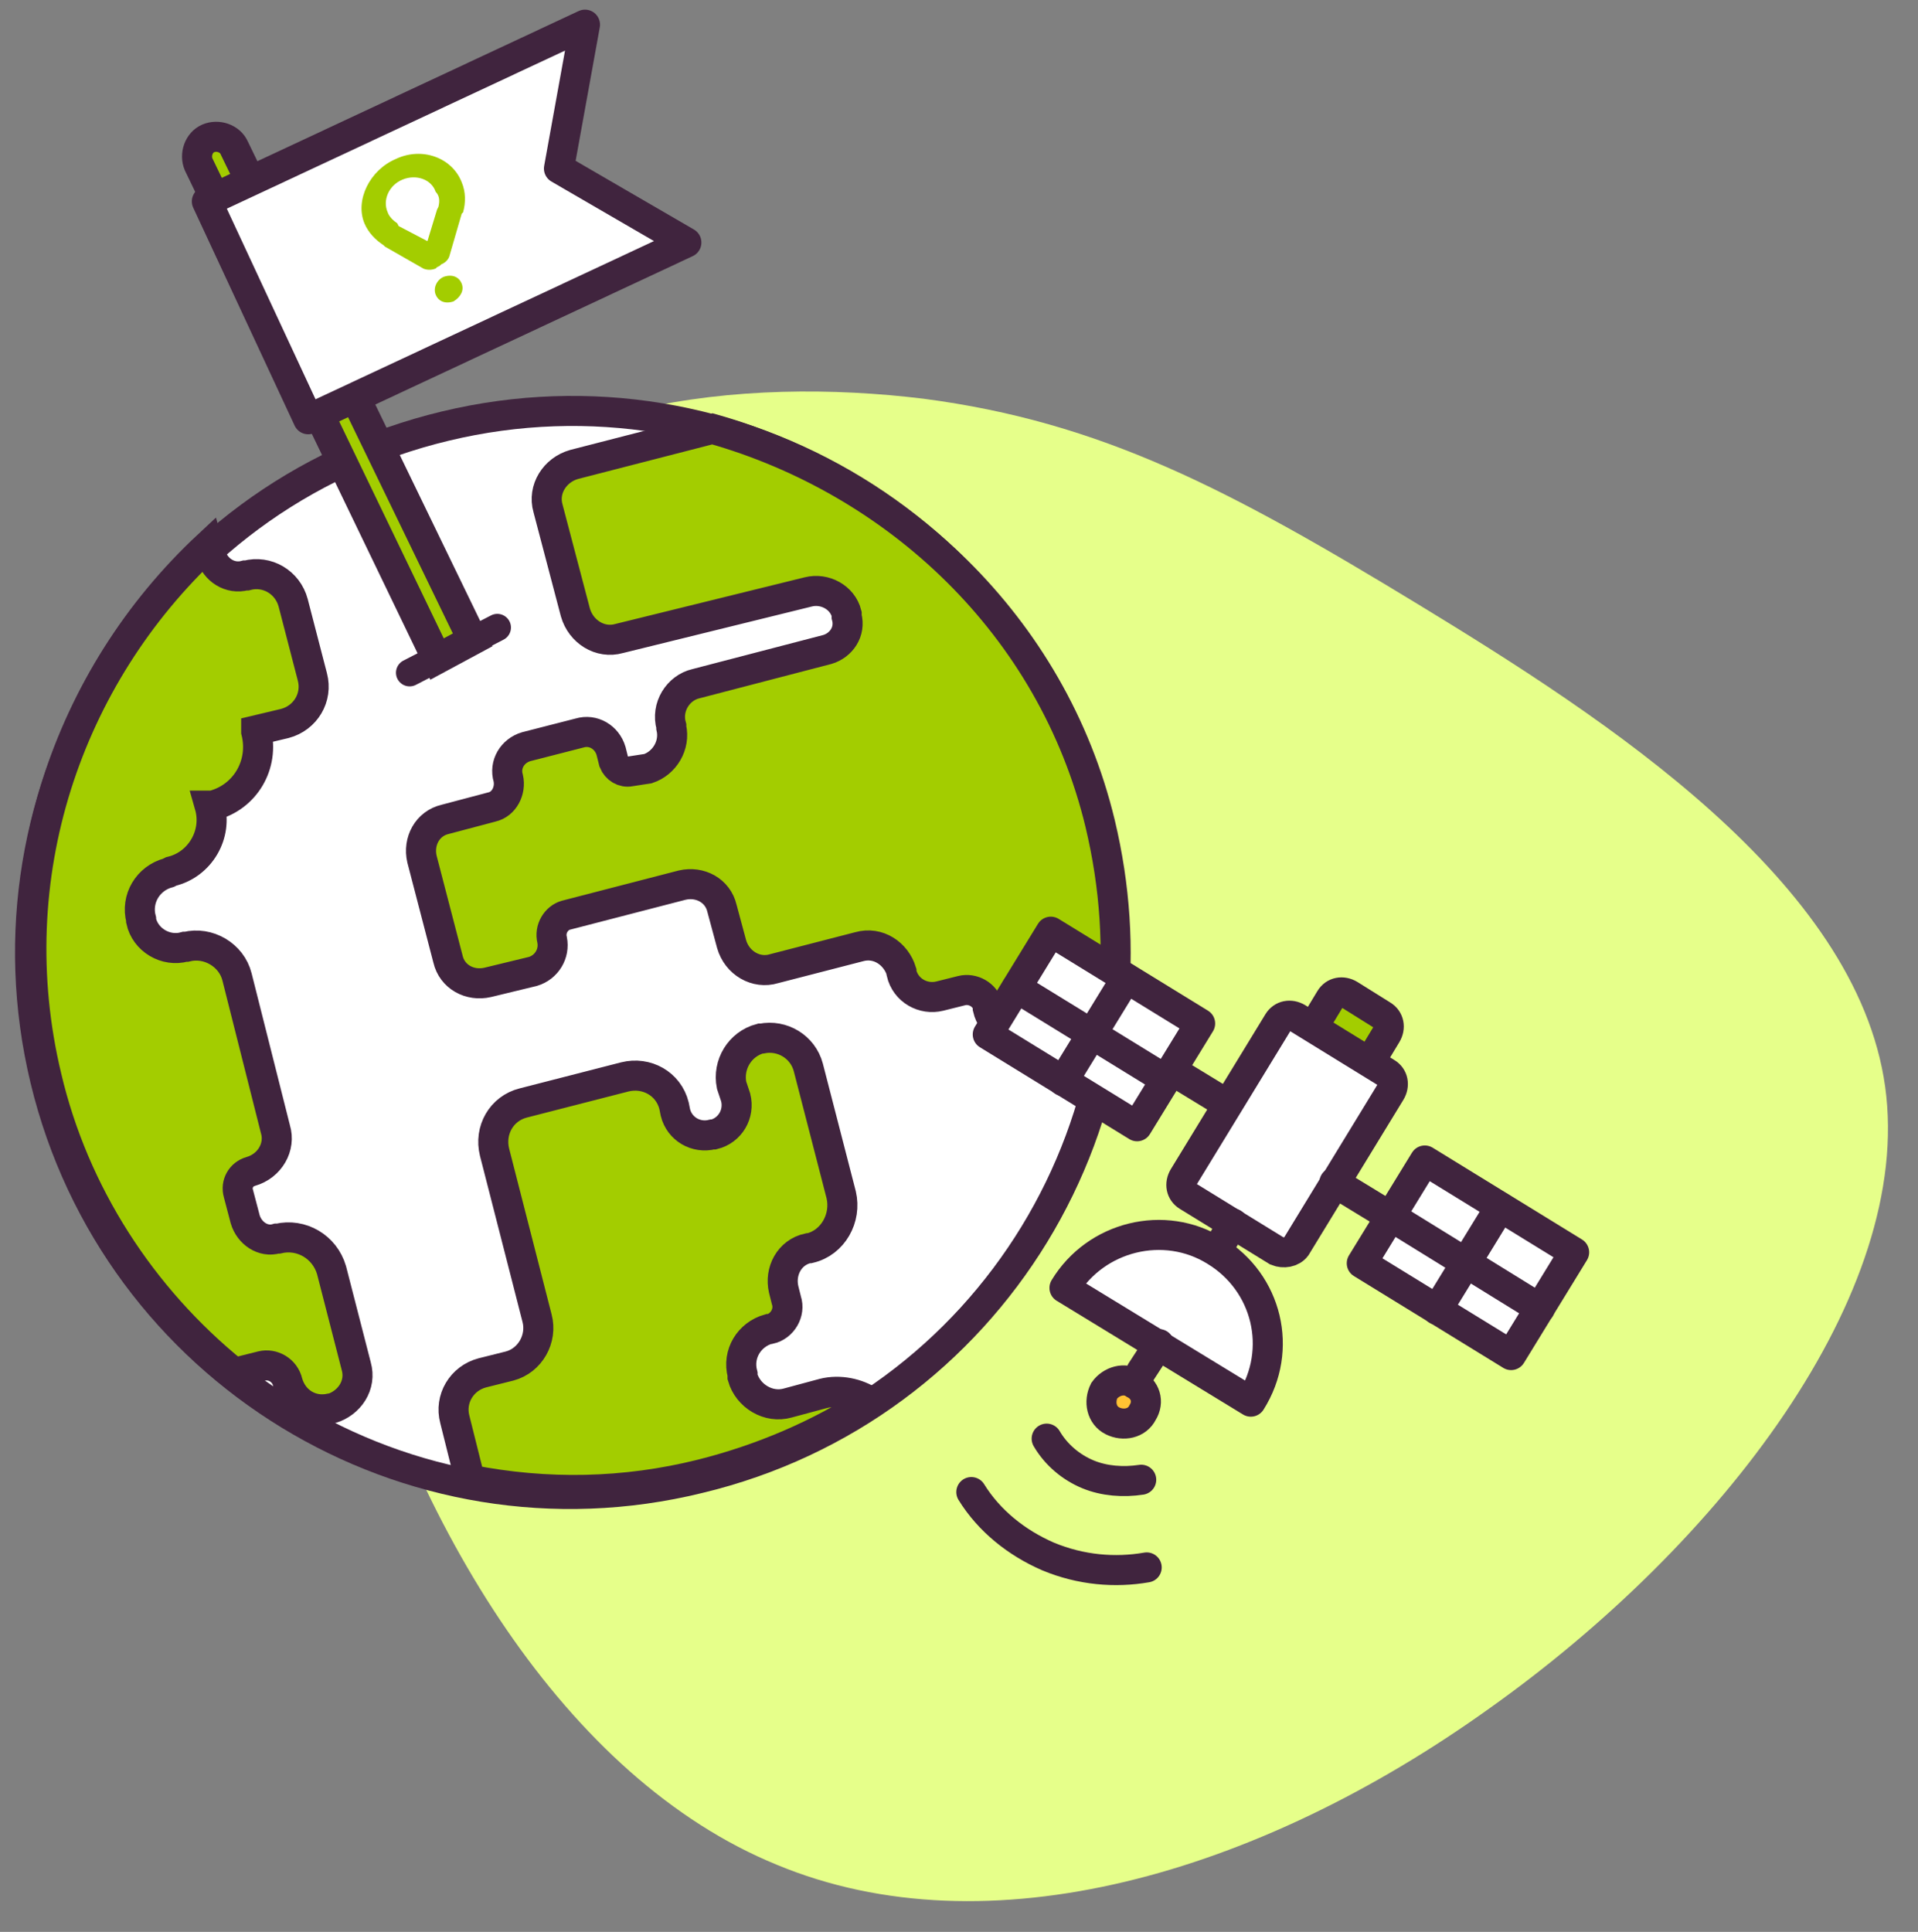
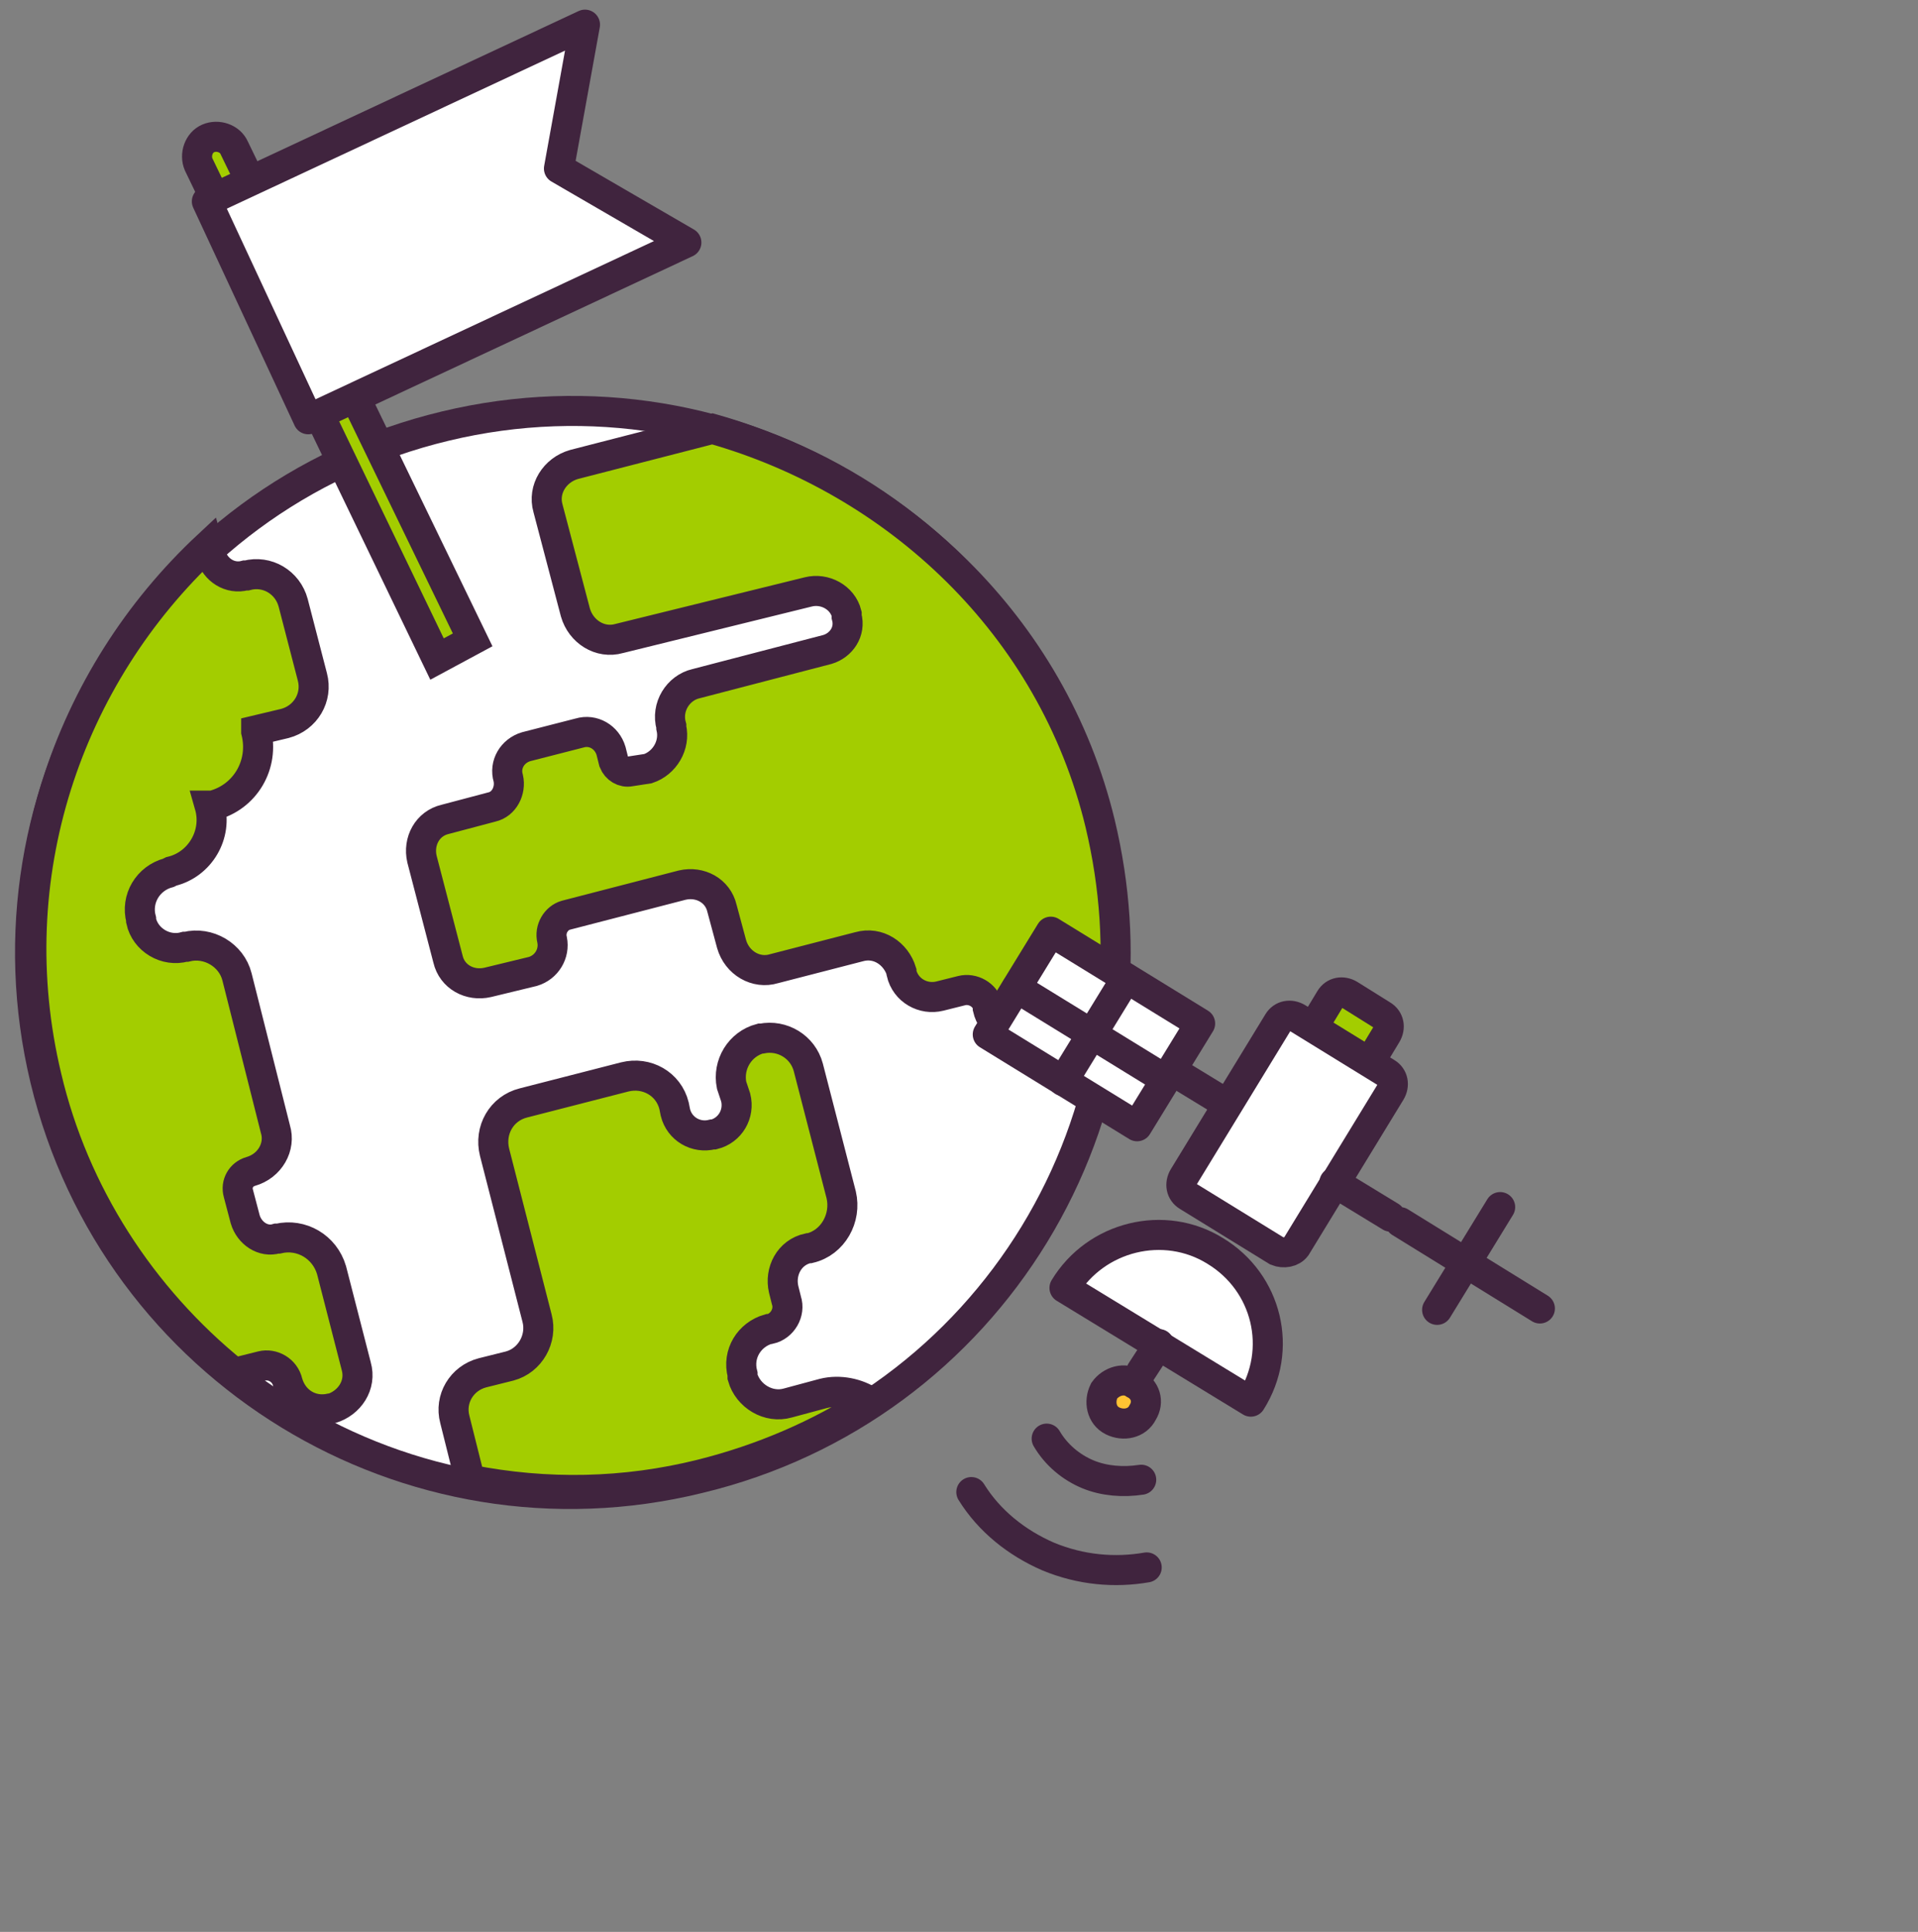
<svg xmlns="http://www.w3.org/2000/svg" version="1.1" id="Layer_1" x="0px" y="0px" viewBox="0 0 140 141" style="enable-background:new 0 0 140 141;" xml:space="preserve">
  <rect x="0" y="0" width="140" height="141" fill="#808080" stroke="none" />
  <style type="text/css">
	.st0{fill-rule:evenodd;clip-rule:evenodd;fill:#E6FF8A;}
	.st1{fill-rule:evenodd;clip-rule:evenodd;fill:#FFFFFF;stroke:#40243E;stroke-width:2.194;}
	.st2{fill-rule:evenodd;clip-rule:evenodd;fill:#A3CD00;stroke:#40243E;stroke-width:2.194;}
	.st3{fill-rule:evenodd;clip-rule:evenodd;fill:#FFFFFF;}
	.st4{fill:none;stroke:#40243E;stroke-width:1.993;stroke-linecap:round;stroke-linejoin:round;}
	.st5{fill-rule:evenodd;clip-rule:evenodd;fill:#FFFFFF;stroke:#40243E;stroke-width:2.194;stroke-linejoin:round;}
	.st6{fill-rule:evenodd;clip-rule:evenodd;fill:#A3CD00;}
	
		.st7{fill-rule:evenodd;clip-rule:evenodd;fill:#FFFFFF;stroke:#40243E;stroke-width:2.194;stroke-linecap:round;stroke-linejoin:round;}
	.st8{fill:none;stroke:#40243E;stroke-width:2.194;stroke-linecap:round;stroke-linejoin:round;}
	.st9{fill-rule:evenodd;clip-rule:evenodd;fill:#FFC333;stroke:#40243E;stroke-width:2.194;}
</style>
-   <path class="st0" d="M56.7,136.1c-15.4-6.3-26.6-24.7-31.8-44.3c-5.3-19.6-4.7-40.3,4-51.5s25.4-12.8,38.5-11.2  c13,1.7,22.3,6.6,36.1,15s32,20.2,34.1,35.2c2.1,15.1-12,33.4-28.9,45.4C91.8,136.8,72.1,142.5,56.7,136.1z" />
  <path class="st1" d="M80.2,60.2c5.1,21.2-7.9,42.6-29.2,47.7C29.8,113.1,8.4,100,3.3,78.8s7.9-42.6,29.2-47.7  C53.7,26,75,39,80.2,60.2L80.2,60.2z" />
  <path class="st2" d="M60.1,101.7l-2.6,0.7c-1.4,0.4-2.9-0.5-3.3-1.9c0,0,0,0,0-0.1v-0.1c-0.4-1.5,0.5-2.9,1.9-3.3h0.1  c0.9-0.2,1.5-1.2,1.2-2.1l-0.2-0.8c-0.3-1.3,0.4-2.7,1.8-3h0.1c1.7-0.4,2.7-2.2,2.3-3.9L59,77.9c-0.4-1.5-1.9-2.4-3.4-2.1l0,0h-0.1  c-1.5,0.4-2.4,1.9-2.1,3.4l0,0l0.3,0.9c0.3,1.2-0.4,2.4-1.6,2.7H52c-1.2,0.3-2.4-0.4-2.7-1.6l-0.1-0.5c-0.4-1.6-2-2.5-3.6-2.1  l-7.4,1.9c-1.6,0.4-2.5,2-2.1,3.6l3.1,12.1c0.4,1.5-0.5,3.1-2,3.5l0,0l-2,0.5c-1.5,0.4-2.4,1.9-2,3.4l0,0l1.1,4.4  c5.6,1.1,11.3,1,16.9-0.4c4.4-1.1,8.6-2.9,12.3-5.3C62.6,101.7,61.3,101.4,60.1,101.7z M52,31.3l-10.1,2.6c-1.4,0.4-2.3,1.8-1.9,3.2  l0,0l2,7.6c0.4,1.4,1.8,2.3,3.2,1.9L59,43.2c1.2-0.3,2.5,0.4,2.8,1.6V45c0.3,1.1-0.4,2.1-1.4,2.4l0,0l-9.6,2.5  c-1.3,0.3-2.2,1.7-1.8,3.1v0.1c0.3,1.3-0.5,2.6-1.7,3L46,56.3c-0.5,0.1-1-0.2-1.2-0.7l-0.2-0.8c-0.3-1-1.3-1.6-2.3-1.3l-3.9,1  c-1,0.3-1.6,1.3-1.3,2.3l0,0c0.2,0.9-0.3,1.9-1.2,2.1l-3.4,0.9c-1.3,0.3-2,1.6-1.7,2.9l0,0l1.9,7.3c0.3,1.3,1.6,2,2.9,1.7l3.3-0.8  c1-0.3,1.6-1.3,1.4-2.3l0,0c-0.2-0.8,0.3-1.6,1-1.8l8.5-2.2c1.3-0.3,2.6,0.4,2.9,1.7l0.7,2.6c0.4,1.4,1.8,2.2,3.1,1.8l6.2-1.6  c1.4-0.4,2.7,0.5,3.1,1.8l0,0V71c0.3,1.3,1.6,2,2.8,1.7l1.6-0.4c0.8-0.2,1.7,0.3,1.9,1.1v0.2c0.3,1.3,1.6,2.1,2.9,1.8l6.2-1.6  c0.5-4.5,0.2-9.1-0.9-13.7C76.8,45.6,65.4,35.1,52,31.3L52,31.3z M21,100.9L21,100.9c0.4,1.4,1.7,2.2,3.1,1.9h0.1  c1.3-0.4,2.2-1.7,1.8-3.1l-1.8-7C23.7,91,22,90,20.3,90.4l0,0h-0.1c-1,0.3-2-0.4-2.3-1.4l-0.5-1.9c-0.2-0.7,0.2-1.4,0.9-1.6l0,0  c1.4-0.4,2.2-1.8,1.8-3.1l-2.8-11.1c-0.4-1.6-2.1-2.6-3.7-2.2h-0.1c-1.4,0.4-2.9-0.5-3.2-1.9l0,0v-0.1c-0.4-1.5,0.5-3,2-3.4l0.2-0.1  c2.1-0.5,3.4-2.7,2.8-4.8l0,0h0.2c2.4-0.6,3.8-3,3.2-5.4v-0.1l2.1-0.5c1.5-0.4,2.4-1.9,2-3.4L21.4,44c-0.4-1.5-1.9-2.4-3.4-2l0,0  h-0.1c-1.1,0.3-2.2-0.4-2.5-1.5l-0.2-0.7C4.9,49.4-0.1,64,3.4,78.6c2,8.5,6.9,16.1,13.7,21.6l2-0.5C19.9,99.5,20.8,100,21,100.9  L21,100.9z" />
  <path class="st3" d="M17,11.7c-0.2-0.5-0.9-0.7-1.4-0.5s-0.7,0.9-0.5,1.4l17,35.3l1.8-1C33.9,46.9,17,11.7,17,11.7z" />
  <path class="st2" d="M17.1,10.8c-0.3-0.7-1.2-1-1.9-0.7s-1,1.2-0.7,1.9l17.4,36.1l2.6-1.4L17.1,10.8L17.1,10.8z" />
-   <path class="st4" d="M36.3,45.8l-6.4,3.3" />
  <path class="st5" d="M50.1,17.7L22.5,30.6l-7.4-15.9L42.7,1.8l-1.9,10.5L50.1,17.7z" />
-   <path class="st6" d="M28.9,11.6c-1.9,0.8-3,3-2.3,4.7c0.3,0.7,0.8,1.2,1.4,1.6l0.1,0.1l2.8,1.6c0,0,0.4,0.2,0.9,0l0.1-0.1l0.2-0.1  l0.1-0.1c0.5-0.2,0.6-0.6,0.6-0.6l0.9-3.1l0.1-0.1c0.2-0.7,0.2-1.5-0.1-2.2C33,11.5,30.8,10.7,28.9,11.6z M32,15.1l-0.1,0.2  l-0.7,2.3l-2.1-1.1L29,16.3c-0.3-0.2-0.6-0.5-0.7-0.8c-0.4-0.9,0.1-2,1.1-2.4c1-0.4,2.1,0,2.4,0.9C32.1,14.3,32.1,14.7,32,15.1z   M31.8,21.5c-0.2-0.5,0.1-1.1,0.6-1.3c0.6-0.2,1.1,0,1.3,0.5s-0.1,1-0.6,1.3C32.5,22.2,32,22,31.8,21.5z" />
  <path class="st2" d="M96.9,80.6l-2.4-1.5c-0.5-0.3-0.6-0.9-0.3-1.4l2.9-4.8c0.3-0.5,0.9-0.6,1.4-0.3l2.4,1.5  c0.5,0.3,0.6,0.9,0.3,1.4l-2.9,4.8C98,80.8,97.4,80.9,96.9,80.6L96.9,80.6z" />
  <path class="st1" d="M93.2,91.3l-6.5-4c-0.5-0.3-0.6-0.9-0.3-1.4l6.9-11.3c0.3-0.5,0.9-0.6,1.4-0.3l6.5,4c0.5,0.3,0.6,0.9,0.3,1.4  L94.6,91C94.3,91.4,93.7,91.5,93.2,91.3L93.2,91.3z" />
  <path class="st7" d="M88.7,91.3C85,89,80,90.2,77.7,94l13.6,8.3C93.7,98.5,92.5,93.6,88.7,91.3z" />
-   <path class="st8" d="M90,89.3l-1.2,2 M84.6,98.1l-1.3,2" />
+   <path class="st8" d="M90,89.3M84.6,98.1l-1.3,2" />
  <path class="st9" d="M83.4,103.1c-0.4,0.8-1.4,1-2.2,0.6c-0.8-0.4-1-1.4-0.6-2.2l0,0c0.5-0.7,1.5-1,2.2-0.5  C83.6,101.4,83.9,102.3,83.4,103.1z" />
  <path class="st5" d="M83,82.2l-10.9-6.7l4.6-7.5l10.9,6.7L83,82.2z" />
  <path class="st8" d="M89.6,80.6l-4.1-2.5" />
-   <path class="st5" d="M104,84.7l10.9,6.7l-4.6,7.5l-10.9-6.7L104,84.7z" />
  <path class="st8" d="M97.4,86.3l4.1,2.5 M82.2,71.4l-4.6,7.5 M74.2,72.1l10.9,6.7 M102.2,89.2l10.2,6.3 M109.5,88.1l-4.6,7.5   M83.3,108c-1.3,0.2-2.7,0.1-3.9-0.4c-1.2-0.5-2.3-1.4-3-2.6 M83.7,114.4c-2.3,0.4-4.8,0.2-7.2-0.8c-2.3-1-4.3-2.6-5.6-4.7" />
</svg>